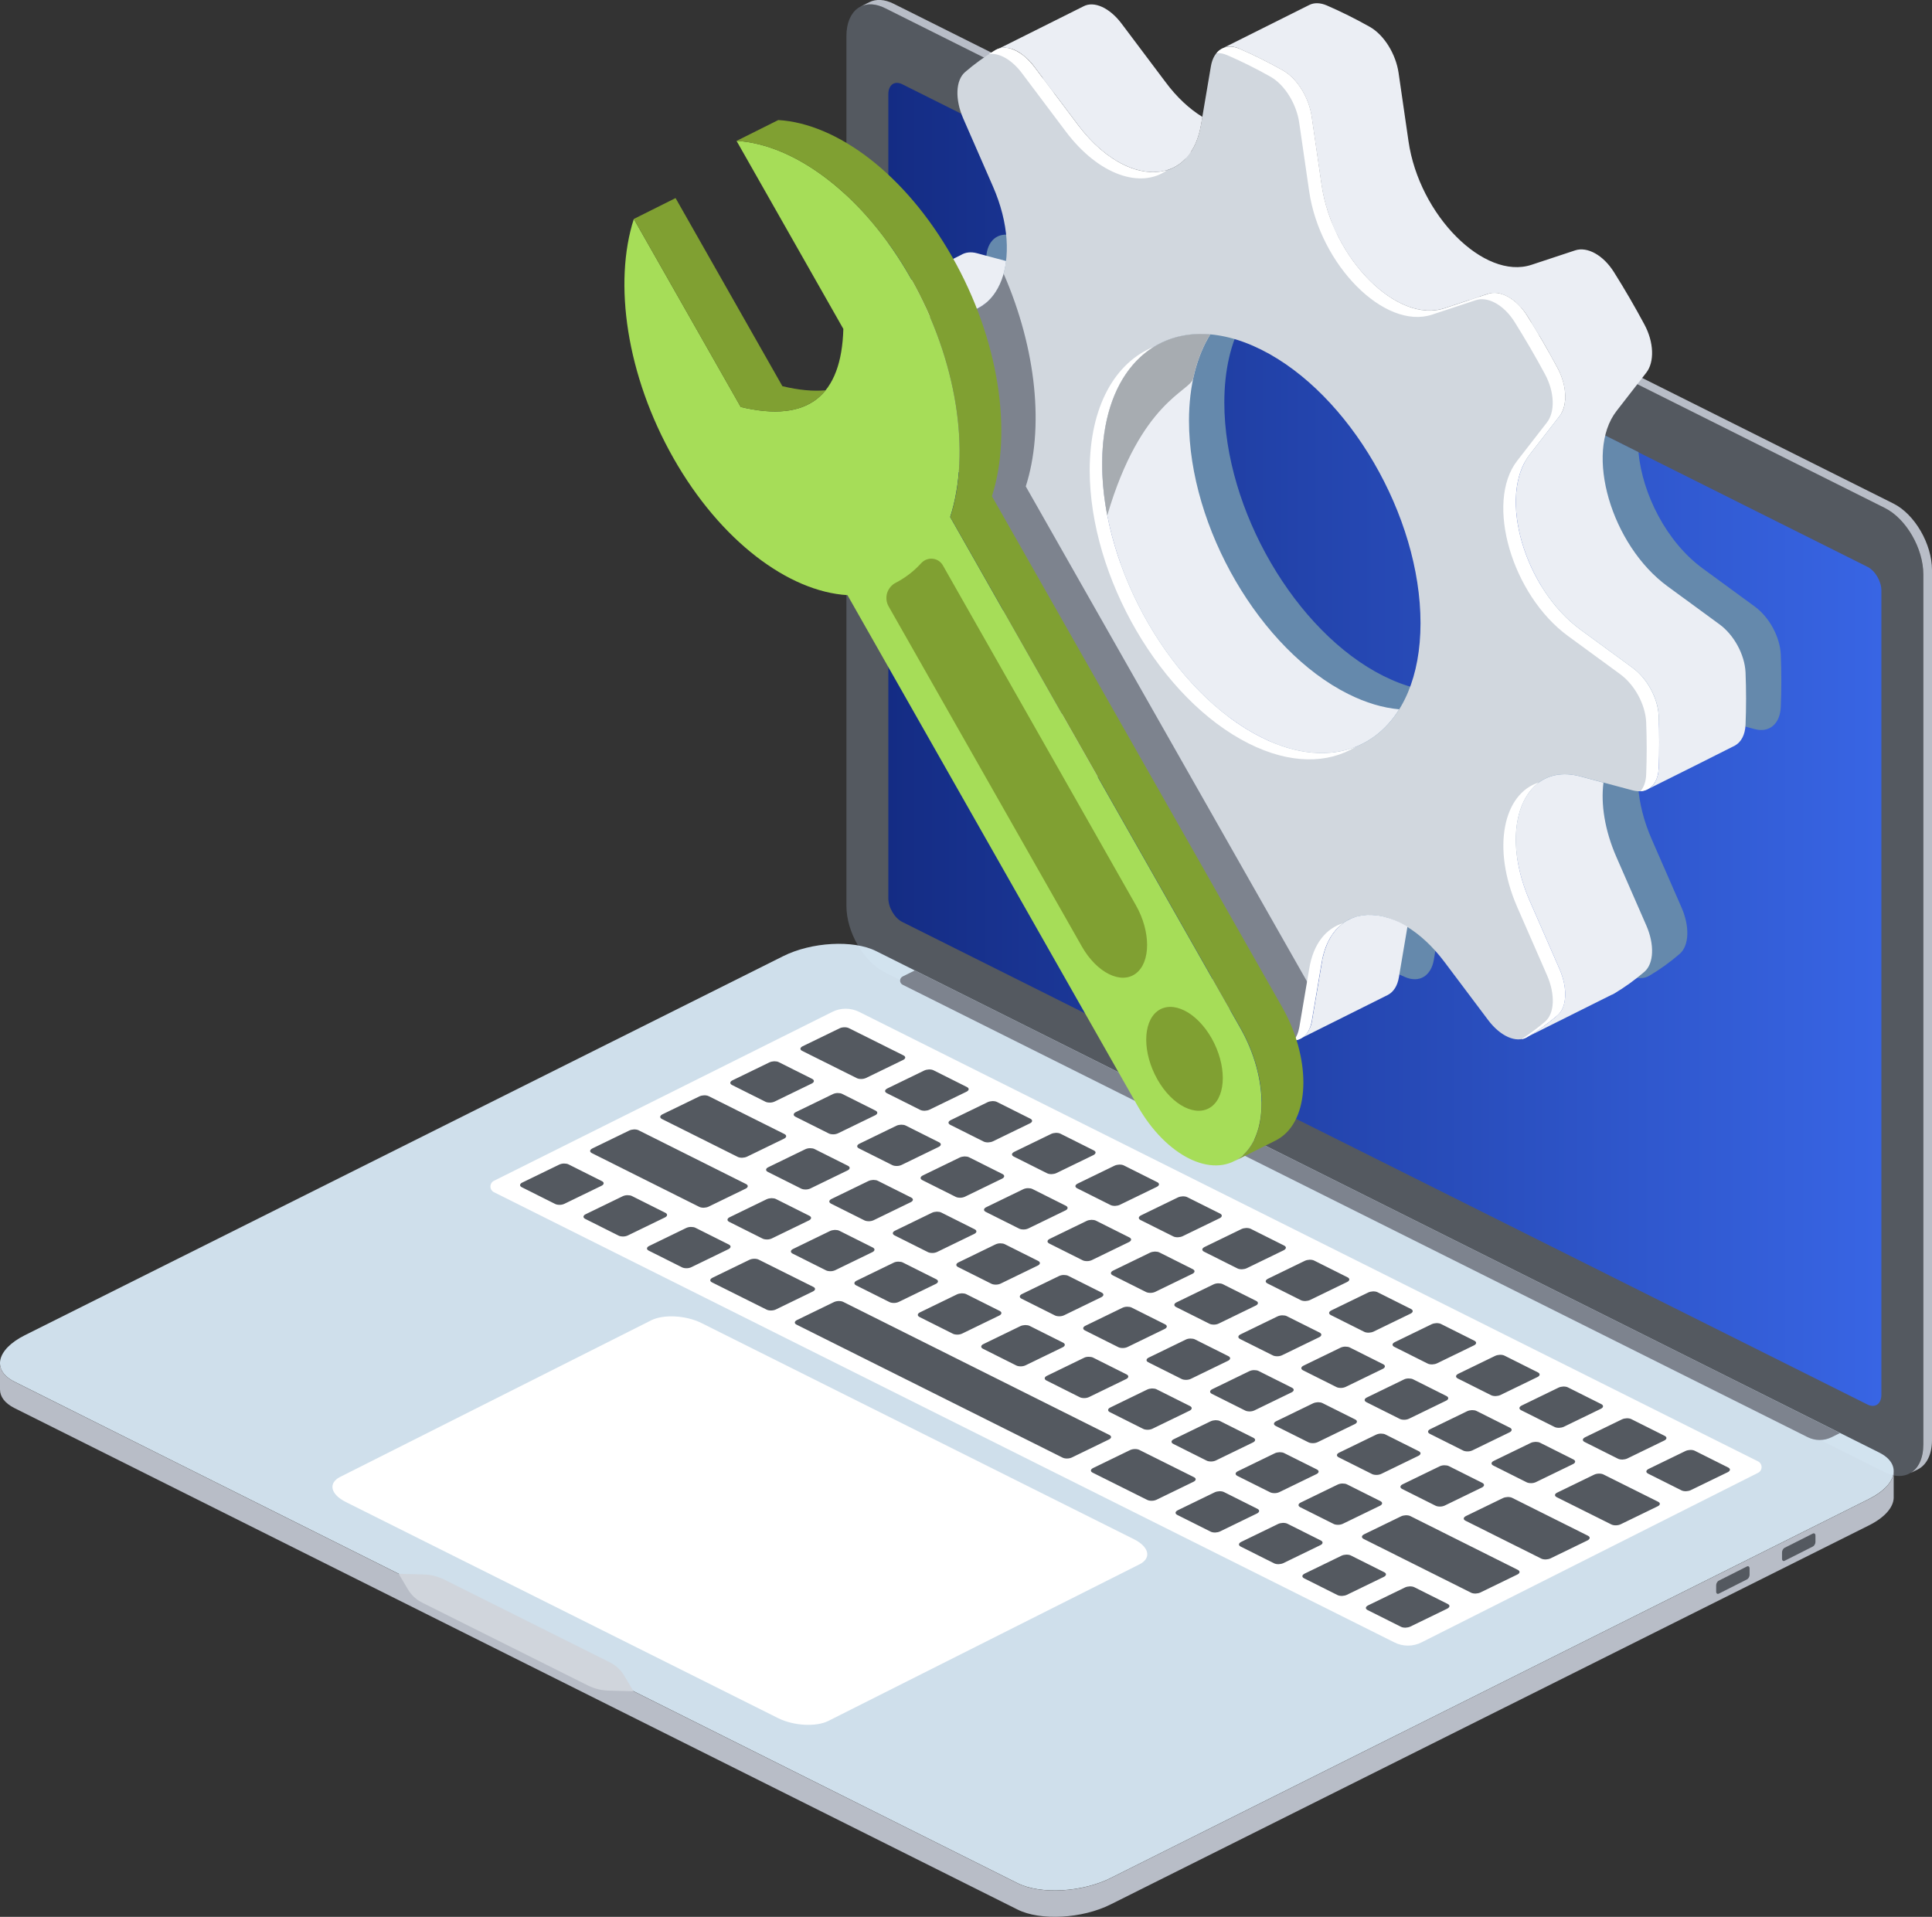
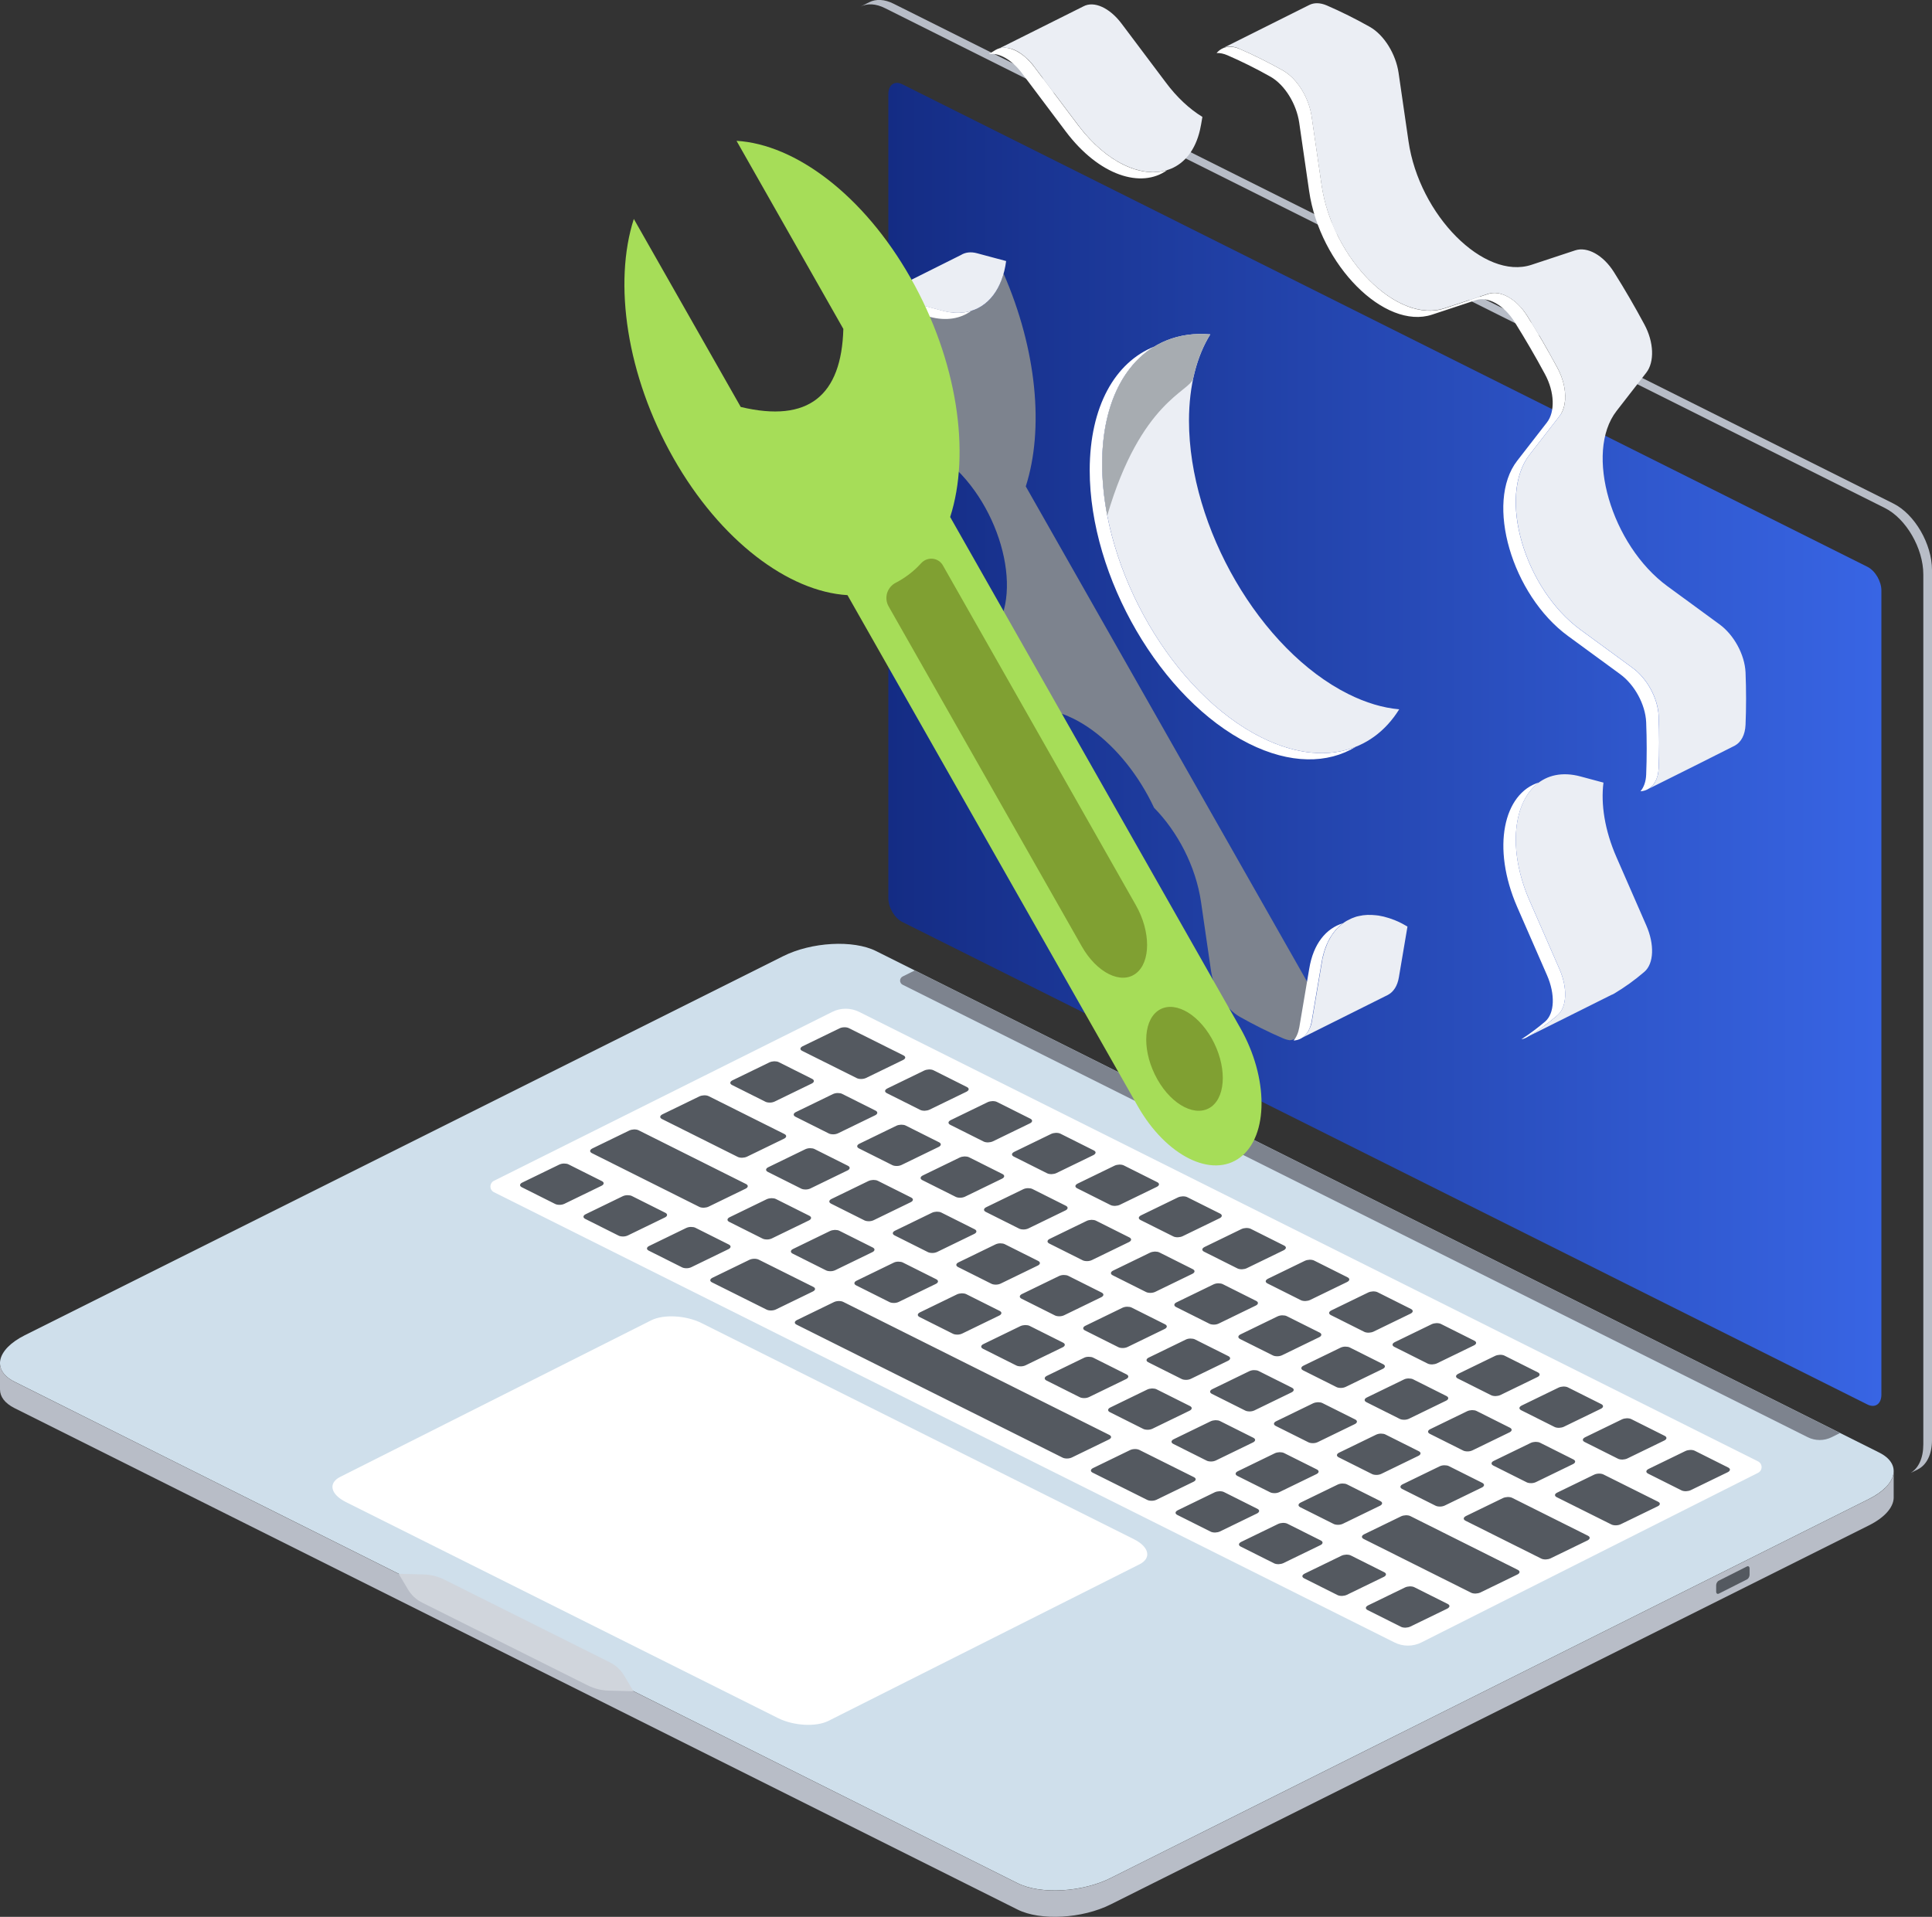
<svg xmlns="http://www.w3.org/2000/svg" id="Objects" x="0px" y="0px" viewBox="0 0 220.29 218.6" style="enable-background:new 0 0 220.29 218.6;" xml:space="preserve">
  <rect x="0" y="0" width="220.29" height="218.6" fill="#333333" stroke="none" />
  <g>
-     <path style="fill-rule:evenodd;clip-rule:evenodd;fill:#545960;" d="M96.51,4.11c0-2.97,1.97-4.4,4.39-3.19l114,57   c2.43,1.21,4.39,4.61,4.39,7.58v99.2c0,2.97-1.97,4.4-4.39,3.19l-114-57c-2.43-1.21-4.39-4.61-4.39-7.58V4.11L96.51,4.11z" />
    <path style="fill-rule:evenodd;clip-rule:evenodd;fill:#B8BDC7;" d="M217.45,168.17L217.45,168.17L217.45,168.17L217.45,168.17   L217.45,168.17z M98.13,0.75c0.76-0.38,1.72-0.35,2.78,0.18l114,57c2.43,1.21,4.39,4.61,4.39,7.58v99.2c0,1.58-0.55,2.72-1.44,3.26   l0.78-0.38l0.01,0l0.01-0.01l0.01-0.01v0c0.99-0.49,1.62-1.68,1.62-3.36v-99.2c0-2.97-1.97-6.37-4.39-7.58l-114-57   c-1.05-0.53-2.02-0.56-2.78-0.18l0,0L98.13,0.75L98.13,0.75L98.13,0.75z" />
    <linearGradient id="SVGID_1_" gradientUnits="userSpaceOnUse" x1="5.774" y1="84.892" x2="119" y2="84.892" gradientTransform="matrix(-1 0 0 1 220.29 0)">
      <stop offset="0" style="stop-color:#3865E4" />
      <stop offset="1" style="stop-color:#142C84" />
    </linearGradient>
    <path style="fill-rule:evenodd;clip-rule:evenodd;fill:url(#SVGID_1_);" d="M101.29,10.73c0-1.05,0.71-1.56,1.59-1.12l110.05,55.03   c0.88,0.44,1.59,1.65,1.59,2.7v91.71c0,1.05-0.71,1.56-1.59,1.12l-110.05-55.03c-0.88-0.44-1.59-1.65-1.59-2.7V10.73L101.29,10.73z   " />
-     <path style="fill-rule:evenodd;clip-rule:evenodd;fill:#6589AC;" d="M128.68,22.52c-0.44,4.33-3.19,7.05-7.33,5.94l-5.93-1.6   c-1.63-0.44-2.88,0.56-2.97,2.53c-0.04,0.97-0.06,1.95-0.06,2.95c0,1,0.02,2,0.06,3.01c0.09,2.06,1.34,4.3,2.97,5.49l5.93,4.34   c6.42,4.69,9.49,15.24,5.81,19.99l-3.4,4.38c-0.93,1.2-0.88,3.45,0.23,5.5c1.09,2.03,2.25,4.01,3.46,5.95   c1.23,1.96,3.06,2.94,4.42,2.49l4.99-1.65c5.4-1.78,12.8,5.66,14.02,14.09l1.13,7.79c0.31,2.14,1.64,4.33,3.29,5.26   c0.81,0.46,1.63,0.89,2.45,1.3c0.82,0.41,1.64,0.79,2.45,1.14c1.65,0.72,2.98-0.14,3.29-1.97l1.13-6.67   c1.22-7.21,8.62-7.25,14.02-0.07l4.99,6.64c1.37,1.82,3.19,2.66,4.42,1.93c1.22-0.72,2.37-1.55,3.46-2.49   c1.11-0.95,1.16-3.14,0.23-5.28l-3.4-7.78c-3.68-8.42-0.61-15.9,5.81-14.18l5.93,1.6c1.63,0.44,2.88-0.56,2.97-2.53   c0.04-0.97,0.06-1.95,0.06-2.95c0-1-0.02-2-0.06-3.01c-0.09-2.06-1.34-4.3-2.97-5.49l-5.93-4.34c-4.14-3.03-6.89-8.5-7.33-13.27   l-18.49-9.25c4.58,6.3,7.57,14.35,7.57,21.75c0,12.21-8.12,18.05-18.15,13.03c-10.02-5.01-18.15-18.97-18.15-31.18   c0-7.4,2.99-12.46,7.57-14.18L128.68,22.52L128.68,22.52z" />
    <path style="opacity:0.9;fill-rule:evenodd;clip-rule:evenodd;fill:#E0F2FF;" d="M213.09,170.95c3.25-1.63,3.78-4,1.18-5.3   L99.89,108.46c-2.6-1.3-7.36-1.04-10.61,0.59L2.83,152.27c-3.25,1.63-3.78,4-1.18,5.3l114.38,57.19c2.6,1.3,7.36,1.04,10.61-0.59   L213.09,170.95L213.09,170.95z" />
    <path style="fill-rule:evenodd;clip-rule:evenodd;fill:#B8BDC7;" d="M0,155.46c0,0.81,0.54,1.56,1.65,2.12l114.38,57.19   c2.6,1.3,7.36,1.04,10.61-0.59l86.45-43.22c1.86-0.93,2.83-2.11,2.83-3.19h0v3.08h0c-0.05,1.06-1.01,2.2-2.83,3.11l-86.45,43.22   c-3.25,1.63-8.01,1.89-10.61,0.59L1.65,160.58C0.54,160.02,0,159.27,0,158.46l0,0L0,155.46L0,155.46L0,155.46z" />
    <path style="fill-rule:evenodd;clip-rule:evenodd;fill:#FFFFFF;" d="M97.97,115.4c-0.97-0.48-2.11-0.49-3.08,0   c-6.6,3.29-32.45,16.2-38.57,19.26c-0.25,0.12-0.4,0.38-0.4,0.65c0,0.28,0.16,0.53,0.4,0.65c11.17,5.59,90.56,45.28,102.67,51.34   c0.97,0.49,2.12,0.49,3.09,0c6.59-3.32,32.3-16.28,38.38-19.34c0.25-0.12,0.4-0.38,0.4-0.65c0-0.28-0.16-0.53-0.4-0.65   C189.33,161.08,110.05,121.44,97.97,115.4L97.97,115.4z" />
    <path style="fill-rule:evenodd;clip-rule:evenodd;fill:#545960;" d="M195.68,180.78c0-0.2,0.13-0.44,0.3-0.52l3.21-1.62   c0.16-0.08,0.3,0.02,0.3,0.22l0,0.74c0,0.2-0.13,0.44-0.3,0.52l-3.21,1.62c-0.16,0.08-0.3-0.02-0.3-0.22L195.68,180.78   L195.68,180.78z" />
-     <path style="fill-rule:evenodd;clip-rule:evenodd;fill:#545960;" d="M203.19,177.03c0-0.2,0.13-0.44,0.3-0.52l3.21-1.62   c0.16-0.08,0.3,0.02,0.3,0.22l0,0.74c0,0.2-0.13,0.44-0.3,0.52l-3.21,1.62c-0.16,0.08-0.3-0.02-0.3-0.22L203.19,177.03   L203.19,177.03z" />
    <path style="fill-rule:evenodd;clip-rule:evenodd;fill:#FFFFFF;" d="M79.98,150.88c-1.76-0.88-4.32-1.02-5.73-0.31L38.8,168.42   c-1.41,0.71-1.12,1.99,0.63,2.87l49.3,24.65c1.76,0.88,4.32,1.02,5.73,0.31l35.46-17.85c1.41-0.71,1.12-1.99-0.63-2.87   L79.98,150.88L79.98,150.88z" />
    <path style="fill-rule:evenodd;clip-rule:evenodd;fill:#7D838E;" d="M104.31,110.67l105.5,52.75c-1.86,0.93-0.5,0.25-0.94,0.47   c-0.87,0.44-1.9,0.44-2.77,0c-11.67-5.84-93.43-46.71-103.18-51.59c-0.18-0.09-0.29-0.27-0.29-0.47c0-0.2,0.11-0.38,0.29-0.47   L104.31,110.67L104.31,110.67z" />
    <path style="fill-rule:evenodd;clip-rule:evenodd;fill:#545960;" d="M77.77,144.53c0.13,0.07,0.32,0.1,0.52,0.1   c0.2,0,0.39-0.05,0.54-0.12c1.02-0.5,3.19-1.55,4.22-2.05c0.15-0.07,0.24-0.17,0.25-0.27c0.01-0.1-0.06-0.19-0.19-0.26   c-0.93-0.46-2.89-1.44-3.81-1.91c-0.13-0.07-0.32-0.1-0.52-0.1c-0.2,0-0.39,0.05-0.54,0.12c-1.02,0.5-3.19,1.55-4.22,2.05   c-0.15,0.07-0.24,0.17-0.25,0.27c-0.01,0.1,0.06,0.19,0.19,0.26L77.77,144.53L77.77,144.53z M70.53,140.91   c0.13,0.07,0.32,0.1,0.52,0.1c0.2,0,0.39-0.05,0.54-0.12c1.02-0.5,3.19-1.55,4.22-2.05c0.15-0.07,0.24-0.17,0.25-0.27   c0.01-0.1-0.06-0.19-0.19-0.26c-0.93-0.46-2.89-1.44-3.81-1.91c-0.13-0.07-0.32-0.1-0.52-0.1c-0.2,0-0.39,0.05-0.54,0.12   c-1.02,0.5-3.19,1.55-4.22,2.05c-0.15,0.07-0.24,0.17-0.25,0.27c-0.01,0.1,0.06,0.19,0.19,0.26L70.53,140.91L70.53,140.91z    M63.3,137.3c0.13,0.07,0.32,0.1,0.52,0.1c0.2,0,0.39-0.05,0.54-0.12c1.02-0.5,3.19-1.55,4.22-2.05c0.15-0.07,0.24-0.17,0.25-0.27   c0.01-0.1-0.06-0.19-0.19-0.26c-0.93-0.46-2.89-1.44-3.81-1.91c-0.13-0.07-0.32-0.1-0.52-0.1c-0.2,0-0.39,0.05-0.54,0.12   c-1.02,0.5-3.19,1.55-4.22,2.05c-0.15,0.07-0.24,0.17-0.25,0.27c-0.01,0.1,0.06,0.19,0.19,0.26L63.3,137.3L63.3,137.3z    M143.32,172.6c-1.02,0.5-3.19,1.55-4.22,2.05c-0.15,0.07-0.34,0.11-0.54,0.12c-0.2,0-0.39-0.03-0.52-0.1   c-0.93-0.46-2.89-1.44-3.81-1.91c-0.13-0.07-0.2-0.16-0.19-0.26c0.01-0.1,0.1-0.19,0.25-0.27c1.02-0.5,3.19-1.55,4.22-2.05   c0.15-0.07,0.34-0.11,0.54-0.12c0.2,0,0.39,0.03,0.52,0.1c0.93,0.46,2.89,1.44,3.81,1.91c0.13,0.07,0.2,0.16,0.19,0.26   C143.55,172.43,143.47,172.53,143.32,172.6L143.32,172.6z M165.02,183.45c-1.02,0.5-3.19,1.55-4.22,2.05   c-0.15,0.07-0.34,0.11-0.54,0.12c-0.2,0-0.39-0.03-0.52-0.1c-0.93-0.46-2.89-1.44-3.81-1.91c-0.13-0.07-0.2-0.16-0.19-0.26   c0.01-0.1,0.1-0.19,0.25-0.27c1.02-0.5,3.19-1.55,4.22-2.05c0.15-0.07,0.34-0.11,0.54-0.12c0.2,0,0.39,0.03,0.52,0.1   c0.93,0.46,2.89,1.44,3.81,1.91c0.13,0.07,0.2,0.16,0.19,0.26C165.25,183.28,165.16,183.38,165.02,183.45L165.02,183.45z    M126.44,164.16c-1.02,0.5-3.19,1.55-4.22,2.05c-0.31,0.15-0.78,0.16-1.06,0.02c-3.7-1.85-26.64-13.32-30.34-15.17   c-0.28-0.14-0.25-0.37,0.05-0.52c1.02-0.5,3.19-1.55,4.22-2.05c0.31-0.15,0.78-0.16,1.06-0.02c3.7,1.85,26.64,13.32,30.34,15.17   C126.77,163.78,126.75,164.01,126.44,164.16L126.44,164.16z M157.78,179.83c-1.02,0.5-3.19,1.55-4.22,2.05   c-0.15,0.07-0.34,0.11-0.54,0.12c-0.2,0-0.39-0.03-0.52-0.1c-0.93-0.46-2.89-1.44-3.81-1.91c-0.13-0.07-0.2-0.16-0.19-0.26   c0.01-0.1,0.1-0.19,0.25-0.27c1.02-0.5,3.19-1.55,4.22-2.05c0.15-0.07,0.34-0.11,0.54-0.12c0.2,0,0.39,0.03,0.52,0.1   c0.93,0.46,2.89,1.44,3.81,1.91c0.13,0.07,0.2,0.16,0.19,0.26C158.02,179.66,157.93,179.76,157.78,179.83L157.78,179.83z    M150.55,176.21c-1.02,0.5-3.19,1.55-4.22,2.05c-0.15,0.07-0.34,0.11-0.54,0.12c-0.2,0-0.39-0.03-0.52-0.1   c-0.93-0.46-2.89-1.44-3.81-1.91c-0.13-0.07-0.2-0.16-0.19-0.26c0.01-0.1,0.1-0.19,0.25-0.27c1.02-0.5,3.19-1.55,4.22-2.05   c0.15-0.07,0.34-0.11,0.54-0.12c0.2,0,0.39,0.03,0.52,0.1c0.93,0.46,2.89,1.44,3.81,1.91c0.13,0.07,0.2,0.16,0.19,0.26   C150.79,176.05,150.7,176.14,150.55,176.21L150.55,176.21z M136.09,168.98c-1.02,0.5-3.19,1.55-4.22,2.05   c-0.31,0.15-0.78,0.16-1.06,0.02c-1.33-0.66-4.9-2.45-6.23-3.11c-0.28-0.14-0.25-0.37,0.05-0.52c1.02-0.5,3.19-1.55,4.22-2.05   c0.31-0.15,0.78-0.16,1.06-0.02c1.33,0.66,4.9,2.45,6.23,3.11C136.42,168.6,136.39,168.83,136.09,168.98L136.09,168.98z    M92.69,147.28c-1.02,0.5-3.19,1.55-4.22,2.05c-0.31,0.15-0.78,0.16-1.06,0.02c-1.33-0.66-4.9-2.45-6.23-3.11   c-0.28-0.14-0.25-0.37,0.05-0.52c1.02-0.5,3.19-1.55,4.22-2.05c0.31-0.15,0.78-0.16,1.06-0.02c1.33,0.66,4.9,2.45,6.23,3.11   C93.02,146.9,92.99,147.13,92.69,147.28L92.69,147.28z M101.89,144c-1.02,0.5-3.19,1.55-4.22,2.05c-0.15,0.07-0.24,0.17-0.25,0.27   c-0.01,0.1,0.06,0.19,0.19,0.26c0.93,0.46,2.89,1.44,3.81,1.91c0.13,0.07,0.32,0.1,0.52,0.1c0.2,0,0.39-0.05,0.54-0.12   c1.02-0.5,3.19-1.55,4.22-2.05c0.15-0.07,0.24-0.17,0.25-0.27c0.01-0.1-0.06-0.19-0.19-0.26c-0.93-0.46-2.89-1.44-3.81-1.91   c-0.13-0.07-0.32-0.1-0.52-0.1C102.23,143.88,102.04,143.92,101.89,144L101.89,144z M145.36,165.73c-1.02,0.5-3.19,1.55-4.22,2.05   c-0.15,0.07-0.24,0.17-0.25,0.27c-0.01,0.1,0.06,0.19,0.19,0.26c0.91,0.46,2.83,1.42,3.74,1.87c0.13,0.07,0.32,0.1,0.52,0.1   c0.2,0,0.39-0.05,0.54-0.12c1.02-0.5,3.19-1.55,4.22-2.05c0.15-0.07,0.24-0.17,0.25-0.27c0.01-0.1-0.06-0.19-0.19-0.26   c-0.91-0.46-2.83-1.42-3.74-1.87c-0.13-0.07-0.32-0.1-0.52-0.1C145.7,165.62,145.5,165.66,145.36,165.73L145.36,165.73z    M116.35,151.23c-1.02,0.5-3.19,1.55-4.22,2.05c-0.15,0.07-0.24,0.17-0.25,0.27c-0.01,0.1,0.06,0.19,0.19,0.26   c0.93,0.46,2.89,1.44,3.81,1.91c0.13,0.07,0.32,0.1,0.52,0.1c0.2,0,0.39-0.05,0.54-0.12c1.02-0.5,3.19-1.55,4.22-2.05   c0.15-0.07,0.24-0.17,0.25-0.27s-0.06-0.19-0.19-0.26c-0.93-0.46-2.89-1.44-3.81-1.91c-0.13-0.07-0.32-0.1-0.52-0.1   C116.7,151.12,116.5,151.16,116.35,151.23L116.35,151.23z M94.65,140.38c-1.02,0.5-3.19,1.55-4.22,2.05   c-0.15,0.07-0.24,0.17-0.25,0.27c-0.01,0.1,0.06,0.19,0.19,0.26c0.93,0.46,2.89,1.44,3.81,1.91c0.13,0.07,0.32,0.1,0.52,0.1   c0.2,0,0.39-0.05,0.54-0.12c1.02-0.5,3.19-1.55,4.22-2.05c0.15-0.07,0.24-0.17,0.25-0.27c0.01-0.1-0.06-0.19-0.19-0.26   c-0.93-0.46-2.89-1.44-3.81-1.91c-0.13-0.07-0.32-0.1-0.52-0.1C95,140.27,94.8,140.31,94.65,140.38L94.65,140.38z M123.59,154.85   c-1.02,0.5-3.19,1.55-4.22,2.05c-0.15,0.07-0.24,0.17-0.25,0.27c-0.01,0.1,0.06,0.19,0.19,0.26c0.93,0.46,2.89,1.44,3.81,1.91   c0.13,0.07,0.32,0.1,0.52,0.1c0.2,0,0.39-0.05,0.54-0.12c1.02-0.5,3.19-1.55,4.22-2.05c0.15-0.07,0.24-0.17,0.25-0.27   c0.01-0.1-0.06-0.19-0.19-0.26c-0.93-0.46-2.89-1.44-3.81-1.91c-0.13-0.07-0.32-0.1-0.52-0.1   C123.93,154.73,123.73,154.77,123.59,154.85L123.59,154.85z M87.42,136.76c-1.02,0.5-3.19,1.55-4.22,2.05   c-0.15,0.07-0.24,0.17-0.25,0.27c-0.01,0.1,0.06,0.19,0.19,0.26c0.93,0.46,2.89,1.44,3.81,1.91c0.13,0.07,0.32,0.1,0.52,0.1   c0.2,0,0.39-0.05,0.54-0.12c1.02-0.5,3.19-1.55,4.22-2.05c0.15-0.07,0.24-0.17,0.25-0.27c0.01-0.1-0.06-0.19-0.19-0.26   c-0.93-0.46-2.89-1.44-3.81-1.91c-0.13-0.07-0.32-0.1-0.52-0.1C87.76,136.65,87.57,136.69,87.42,136.76L87.42,136.76z    M130.82,158.46c-1.02,0.5-3.19,1.55-4.22,2.05c-0.15,0.07-0.24,0.17-0.25,0.27c-0.01,0.1,0.06,0.19,0.19,0.26   c0.93,0.46,2.89,1.44,3.81,1.91c0.13,0.07,0.32,0.1,0.52,0.1c0.2,0,0.39-0.05,0.54-0.12c1.02-0.5,3.19-1.55,4.22-2.05   c0.15-0.07,0.24-0.17,0.25-0.27c0.01-0.1-0.06-0.19-0.19-0.26c-0.93-0.46-2.89-1.44-3.81-1.91c-0.13-0.07-0.32-0.1-0.52-0.1   C131.16,158.35,130.97,158.39,130.82,158.46L130.82,158.46z M109.12,147.61c-1.02,0.5-3.19,1.55-4.22,2.05   c-0.15,0.07-0.24,0.17-0.25,0.27s0.06,0.19,0.19,0.26c0.93,0.46,2.89,1.44,3.81,1.91c0.13,0.07,0.32,0.1,0.52,0.1   c0.2,0,0.39-0.05,0.54-0.12c1.02-0.5,3.19-1.55,4.22-2.05c0.15-0.07,0.24-0.17,0.25-0.27c0.01-0.1-0.06-0.19-0.19-0.26   c-0.93-0.46-2.89-1.44-3.81-1.91c-0.13-0.07-0.32-0.1-0.52-0.1C109.46,147.5,109.27,147.54,109.12,147.61L109.12,147.61z    M138.05,162.08c-1.02,0.5-3.19,1.55-4.22,2.05c-0.15,0.07-0.24,0.17-0.25,0.27c-0.01,0.1,0.06,0.19,0.19,0.26   c0.93,0.46,2.89,1.44,3.81,1.91c0.13,0.07,0.32,0.1,0.52,0.1c0.2,0,0.39-0.05,0.54-0.12c1.02-0.5,3.19-1.55,4.22-2.05   c0.15-0.07,0.24-0.17,0.25-0.27c0.01-0.1-0.06-0.19-0.19-0.26c-0.93-0.46-2.89-1.44-3.81-1.91c-0.13-0.07-0.32-0.1-0.52-0.1   C138.4,161.97,138.2,162.01,138.05,162.08L138.05,162.08z M173.01,179.56c-1.02,0.5-3.19,1.55-4.22,2.05   c-0.15,0.07-0.34,0.11-0.54,0.12c-0.2,0-0.39-0.03-0.52-0.1c-2.1-1.05-10.15-5.08-12.25-6.13c-0.13-0.07-0.2-0.16-0.19-0.26   c0.01-0.1,0.1-0.19,0.25-0.27c1.02-0.5,3.19-1.55,4.22-2.05c0.15-0.07,0.34-0.11,0.54-0.12c0.2,0,0.39,0.03,0.52,0.1   c2.1,1.05,10.15,5.08,12.25,6.13c0.13,0.07,0.2,0.16,0.19,0.26C173.25,179.39,173.16,179.49,173.01,179.56L173.01,179.56z    M85.01,135.56c-1.02,0.5-3.19,1.55-4.22,2.05c-0.15,0.07-0.34,0.11-0.54,0.12c-0.2,0-0.39-0.03-0.52-0.1   c-2.1-1.05-10.15-5.08-12.25-6.13c-0.13-0.07-0.2-0.16-0.19-0.26c0.01-0.1,0.1-0.19,0.25-0.27c1.02-0.5,3.19-1.55,4.22-2.05   c0.15-0.07,0.34-0.11,0.54-0.12c0.2,0,0.39,0.03,0.52,0.1c2.1,1.05,10.15,5.08,12.25,6.13c0.13,0.07,0.2,0.16,0.19,0.26   C85.25,135.39,85.16,135.49,85.01,135.56L85.01,135.56z M152.06,173.79c0.13,0.07,0.32,0.1,0.52,0.1c0.2,0,0.39-0.05,0.54-0.12   c1.02-0.5,3.19-1.55,4.22-2.05c0.15-0.07,0.24-0.17,0.25-0.27c0.01-0.1-0.06-0.19-0.19-0.26c-0.93-0.46-2.89-1.44-3.81-1.91   c-0.13-0.07-0.32-0.1-0.52-0.1c-0.2,0-0.39,0.05-0.54,0.12c-1.02,0.5-3.19,1.55-4.22,2.05c-0.15,0.07-0.24,0.17-0.25,0.27   c-0.01,0.1,0.06,0.19,0.19,0.26L152.06,173.79L152.06,173.79z M106.27,138.3c-1.02,0.5-3.19,1.55-4.22,2.05   c-0.15,0.07-0.24,0.17-0.25,0.27c-0.01,0.1,0.06,0.19,0.19,0.26c0.93,0.46,2.89,1.44,3.81,1.91c0.13,0.07,0.32,0.1,0.52,0.1   c0.2,0,0.39-0.05,0.54-0.12c1.02-0.5,3.19-1.55,4.22-2.05c0.15-0.07,0.24-0.17,0.25-0.27c0.01-0.1-0.06-0.19-0.19-0.26   c-0.93-0.46-2.89-1.44-3.81-1.91c-0.13-0.07-0.32-0.1-0.52-0.1C106.61,138.19,106.41,138.23,106.27,138.3L106.27,138.3z    M99.03,134.68c-1.02,0.5-3.19,1.55-4.22,2.05c-0.15,0.07-0.24,0.17-0.25,0.27c-0.01,0.1,0.06,0.19,0.19,0.26   c0.93,0.46,2.89,1.44,3.81,1.91c0.13,0.07,0.32,0.1,0.52,0.1s0.39-0.05,0.54-0.12c1.02-0.5,3.19-1.55,4.22-2.05   c0.15-0.07,0.24-0.17,0.25-0.27c0.01-0.1-0.06-0.19-0.19-0.26c-0.93-0.46-2.89-1.44-3.81-1.91c-0.13-0.07-0.32-0.1-0.52-0.1   C99.38,134.57,99.18,134.61,99.03,134.68L99.03,134.68z M141.98,160.86c0.13,0.07,0.32,0.1,0.52,0.1c0.2,0,0.39-0.05,0.54-0.12   c1.02-0.5,3.19-1.55,4.22-2.05c0.15-0.07,0.24-0.17,0.25-0.27c0.01-0.1-0.06-0.19-0.19-0.26c-0.93-0.46-2.89-1.44-3.81-1.91   c-0.13-0.07-0.32-0.1-0.52-0.1c-0.2,0-0.39,0.05-0.54,0.12c-1.02,0.5-3.19,1.55-4.22,2.05c-0.15,0.07-0.24,0.17-0.25,0.27   c-0.01,0.1,0.06,0.19,0.19,0.26L141.98,160.86L141.98,160.86z M127.51,153.63c0.13,0.07,0.32,0.1,0.52,0.1   c0.2,0,0.39-0.05,0.54-0.12c1.02-0.5,3.19-1.55,4.22-2.05c0.15-0.07,0.24-0.17,0.25-0.27c0.01-0.1-0.06-0.19-0.19-0.26   c-0.93-0.46-2.89-1.44-3.81-1.91c-0.13-0.07-0.32-0.1-0.52-0.1c-0.2,0-0.39,0.05-0.54,0.12c-1.02,0.5-3.19,1.55-4.22,2.05   c-0.15,0.07-0.24,0.17-0.25,0.27c-0.01,0.1,0.06,0.19,0.19,0.26L127.51,153.63L127.51,153.63z M113.04,146.4   c0.13,0.07,0.32,0.1,0.52,0.1c0.2,0,0.39-0.05,0.54-0.12c1.02-0.5,3.19-1.55,4.22-2.05c0.15-0.07,0.24-0.17,0.25-0.27   c0.01-0.1-0.06-0.19-0.19-0.26c-0.93-0.46-2.89-1.44-3.81-1.91c-0.13-0.07-0.32-0.1-0.52-0.1c-0.2,0-0.39,0.05-0.54,0.12   c-1.02,0.5-3.19,1.55-4.22,2.05c-0.15,0.07-0.24,0.17-0.25,0.27c-0.01,0.1,0.06,0.19,0.19,0.26L113.04,146.4L113.04,146.4z    M91.35,135.55c0.13,0.07,0.32,0.1,0.52,0.1c0.2,0,0.39-0.05,0.54-0.12c1.02-0.5,3.19-1.55,4.22-2.05   c0.15-0.07,0.24-0.17,0.25-0.27c0.01-0.1-0.06-0.19-0.19-0.26c-0.93-0.46-2.89-1.44-3.81-1.91c-0.13-0.07-0.32-0.1-0.52-0.1   c-0.2,0-0.39,0.05-0.54,0.12c-1.02,0.5-3.19,1.55-4.22,2.05c-0.15,0.07-0.24,0.17-0.25,0.27c-0.01,0.1,0.06,0.19,0.19,0.26   L91.35,135.55L91.35,135.55z M163.68,171.71c0.13,0.07,0.32,0.1,0.52,0.1c0.2,0,0.39-0.05,0.54-0.12c1.02-0.5,3.19-1.55,4.22-2.05   c0.15-0.07,0.24-0.17,0.25-0.27s-0.06-0.19-0.19-0.26c-0.93-0.46-2.89-1.44-3.81-1.91c-0.13-0.07-0.32-0.1-0.52-0.1   c-0.2,0-0.39,0.05-0.54,0.12c-1.02,0.5-3.19,1.55-4.22,2.05c-0.15,0.07-0.24,0.17-0.25,0.27c-0.01,0.1,0.06,0.19,0.19,0.26   L163.68,171.71L163.68,171.71z M120.28,150.01c0.13,0.07,0.32,0.1,0.52,0.1c0.2,0,0.39-0.05,0.54-0.12   c1.02-0.5,3.19-1.55,4.22-2.05c0.15-0.07,0.24-0.17,0.25-0.27c0.01-0.1-0.06-0.19-0.19-0.26c-0.93-0.46-2.89-1.44-3.81-1.91   c-0.13-0.07-0.32-0.1-0.52-0.1c-0.2,0-0.39,0.05-0.54,0.12c-1.02,0.5-3.19,1.55-4.22,2.05c-0.15,0.07-0.24,0.17-0.25,0.27   c-0.01,0.1,0.06,0.19,0.19,0.26L120.28,150.01L120.28,150.01z M135.2,152.77c-1.02,0.5-3.19,1.55-4.22,2.05   c-0.15,0.07-0.24,0.17-0.25,0.27c-0.01,0.1,0.06,0.19,0.19,0.26c0.93,0.46,2.89,1.44,3.81,1.91c0.13,0.07,0.32,0.1,0.52,0.1   c0.2,0,0.39-0.05,0.54-0.12c1.02-0.5,3.19-1.55,4.22-2.05c0.15-0.07,0.24-0.17,0.25-0.27c0.01-0.1-0.06-0.19-0.19-0.26   c-0.93-0.46-2.89-1.44-3.81-1.91c-0.13-0.07-0.32-0.1-0.52-0.1C135.54,152.65,135.35,152.69,135.2,152.77L135.2,152.77z    M149.73,160.03c-1.02,0.5-3.19,1.55-4.22,2.05c-0.15,0.07-0.24,0.17-0.25,0.27c-0.01,0.1,0.06,0.19,0.19,0.26   c0.91,0.46,2.83,1.42,3.74,1.87c0.13,0.07,0.32,0.1,0.52,0.1c0.2,0,0.39-0.05,0.54-0.12c1.02-0.5,3.19-1.55,4.22-2.05   c0.15-0.07,0.24-0.17,0.25-0.27c0.01-0.1-0.06-0.19-0.19-0.26c-0.91-0.46-2.83-1.42-3.74-1.87c-0.13-0.07-0.32-0.1-0.52-0.1   C150.08,159.92,149.88,159.96,149.73,160.03L149.73,160.03z M181.01,175.67c-1.02,0.5-3.19,1.55-4.22,2.05   c-0.15,0.07-0.34,0.11-0.54,0.12c-0.2,0-0.39-0.03-0.52-0.1c-1.66-0.83-6.97-3.49-8.64-4.32c-0.13-0.07-0.2-0.16-0.19-0.26   c0.01-0.1,0.1-0.19,0.25-0.27c1.02-0.5,3.19-1.55,4.22-2.05c0.15-0.07,0.34-0.11,0.54-0.12c0.2,0,0.39,0.03,0.52,0.1   c1.66,0.83,6.97,3.49,8.64,4.32c0.13,0.07,0.2,0.16,0.19,0.26C181.24,175.5,181.15,175.6,181.01,175.67L181.01,175.67z    M89.39,129.86c-1.02,0.5-3.19,1.55-4.22,2.05c-0.15,0.07-0.34,0.11-0.54,0.12c-0.2,0-0.39-0.03-0.52-0.1   c-1.66-0.83-6.97-3.49-8.64-4.32c-0.13-0.07-0.2-0.16-0.19-0.26c0.01-0.1,0.1-0.19,0.25-0.27c1.02-0.5,3.19-1.55,4.22-2.05   c0.15-0.07,0.34-0.11,0.54-0.12c0.2,0,0.39,0.03,0.52,0.1c1.66,0.83,6.97,3.49,8.64,4.32c0.13,0.07,0.2,0.16,0.19,0.26   C89.63,129.69,89.54,129.79,89.39,129.86L89.39,129.86z M156.44,168.1c0.13,0.07,0.32,0.1,0.52,0.1c0.2,0,0.39-0.05,0.54-0.12   c1.02-0.5,3.19-1.55,4.22-2.05c0.15-0.07,0.24-0.17,0.25-0.27c0.01-0.1-0.06-0.19-0.19-0.26c-0.93-0.46-2.89-1.44-3.81-1.91   c-0.13-0.07-0.32-0.1-0.52-0.1c-0.2,0-0.39,0.05-0.54,0.12c-1.02,0.5-3.19,1.55-4.22,2.05c-0.15,0.07-0.24,0.17-0.25,0.27   c-0.01,0.1,0.06,0.19,0.19,0.26L156.44,168.1L156.44,168.1z M94.97,124.77c-1.02,0.5-3.19,1.55-4.22,2.05   c-0.15,0.07-0.24,0.17-0.25,0.27c-0.01,0.1,0.06,0.19,0.19,0.26c0.93,0.46,2.89,1.44,3.81,1.91c0.13,0.07,0.32,0.1,0.52,0.1   c0.2,0,0.39-0.05,0.54-0.12c1.02-0.5,3.19-1.55,4.22-2.05c0.15-0.07,0.24-0.17,0.25-0.27c0.01-0.1-0.06-0.19-0.19-0.26   c-0.93-0.46-2.89-1.44-3.81-1.91c-0.13-0.07-0.32-0.1-0.52-0.1C95.32,124.65,95.12,124.7,94.97,124.77L94.97,124.77z    M145.67,150.12c-1.02,0.5-3.19,1.55-4.22,2.05c-0.15,0.07-0.24,0.17-0.25,0.27c-0.01,0.1,0.06,0.19,0.19,0.26   c0.91,0.46,2.83,1.42,3.74,1.87c0.13,0.07,0.32,0.1,0.52,0.1c0.2,0,0.39-0.05,0.54-0.12c1.02-0.5,3.19-1.55,4.22-2.05   c0.15-0.07,0.24-0.17,0.25-0.27c0.01-0.1-0.06-0.19-0.19-0.26c-0.91-0.46-2.83-1.42-3.74-1.87c-0.13-0.07-0.32-0.1-0.52-0.1   C146.02,150,145.82,150.05,145.67,150.12L145.67,150.12z M102.21,128.38c-1.02,0.5-3.19,1.55-4.22,2.05   c-0.15,0.07-0.24,0.17-0.25,0.27c-0.01,0.1,0.06,0.19,0.19,0.26c0.93,0.46,2.89,1.44,3.81,1.91c0.13,0.07,0.32,0.1,0.52,0.1   c0.2,0,0.39-0.05,0.54-0.12c1.02-0.5,3.19-1.55,4.22-2.05c0.15-0.07,0.24-0.17,0.25-0.27c0.01-0.1-0.06-0.19-0.19-0.26   c-0.93-0.46-2.89-1.44-3.81-1.91c-0.13-0.07-0.32-0.1-0.52-0.1C102.55,128.27,102.35,128.31,102.21,128.38L102.21,128.38z    M138.37,146.47c-1.02,0.5-3.19,1.55-4.22,2.05c-0.15,0.07-0.24,0.17-0.25,0.27c-0.01,0.1,0.06,0.19,0.19,0.26   c0.93,0.46,2.89,1.44,3.81,1.91c0.13,0.07,0.32,0.1,0.52,0.1c0.2,0,0.39-0.05,0.54-0.12c1.02-0.5,3.19-1.55,4.22-2.05   c0.15-0.07,0.24-0.17,0.25-0.27c0.01-0.1-0.06-0.19-0.19-0.26c-0.93-0.46-2.89-1.44-3.81-1.91c-0.13-0.07-0.32-0.1-0.52-0.1   C138.71,146.35,138.52,146.4,138.37,146.47L138.37,146.47z M123.91,139.23c-1.02,0.5-3.19,1.55-4.22,2.05   c-0.15,0.07-0.24,0.17-0.25,0.27c-0.01,0.1,0.06,0.19,0.19,0.26c0.93,0.46,2.89,1.44,3.81,1.91c0.13,0.07,0.32,0.1,0.52,0.1   c0.2,0,0.39-0.05,0.54-0.12c1.02-0.5,3.19-1.55,4.22-2.05c0.15-0.07,0.24-0.17,0.25-0.27c0.01-0.1-0.06-0.19-0.19-0.26   c-0.93-0.46-2.89-1.44-3.81-1.91c-0.13-0.07-0.32-0.1-0.52-0.1C124.25,139.12,124.05,139.16,123.91,139.23L123.91,139.23z    M109.44,132c-1.02,0.5-3.19,1.55-4.22,2.05c-0.15,0.07-0.24,0.17-0.25,0.27c-0.01,0.1,0.06,0.19,0.19,0.26   c0.93,0.46,2.89,1.44,3.81,1.91c0.13,0.07,0.32,0.1,0.52,0.1c0.2,0,0.39-0.05,0.54-0.12c1.02-0.5,3.19-1.55,4.22-2.05   c0.15-0.07,0.24-0.17,0.25-0.27c0.01-0.1-0.06-0.19-0.19-0.26c-0.93-0.46-2.89-1.44-3.81-1.91c-0.13-0.07-0.32-0.1-0.52-0.1   C109.78,131.89,109.59,131.93,109.44,132L109.44,132z M174.54,164.55c-1.02,0.5-3.19,1.55-4.22,2.05   c-0.15,0.07-0.24,0.17-0.25,0.27c-0.01,0.1,0.06,0.19,0.19,0.26c0.93,0.46,2.89,1.44,3.81,1.91c0.13,0.07,0.32,0.1,0.52,0.1   c0.2,0,0.39-0.05,0.54-0.12c1.02-0.5,3.19-1.55,4.22-2.05c0.15-0.07,0.24-0.17,0.25-0.27c0.01-0.1-0.06-0.19-0.19-0.26   c-0.93-0.46-2.89-1.44-3.81-1.91c-0.13-0.07-0.32-0.1-0.52-0.1C174.88,164.44,174.68,164.48,174.54,164.55L174.54,164.55z    M87.74,121.15c-1.02,0.5-3.19,1.55-4.22,2.05c-0.15,0.07-0.24,0.17-0.25,0.27c-0.01,0.1,0.06,0.19,0.19,0.26   c0.93,0.46,2.89,1.44,3.81,1.91c0.13,0.07,0.32,0.1,0.52,0.1c0.2,0,0.39-0.05,0.54-0.12c1.02-0.5,3.19-1.55,4.22-2.05   c0.15-0.07,0.24-0.17,0.25-0.27c0.01-0.1-0.06-0.19-0.19-0.26c-0.93-0.46-2.89-1.44-3.81-1.91c-0.13-0.07-0.32-0.1-0.52-0.1   C88.08,121.04,87.89,121.08,87.74,121.15L87.74,121.15z M160.07,157.32c-1.02,0.5-3.19,1.55-4.22,2.05   c-0.15,0.07-0.24,0.17-0.25,0.27c-0.01,0.1,0.06,0.19,0.19,0.26c0.93,0.46,2.89,1.44,3.81,1.91c0.13,0.07,0.32,0.1,0.52,0.1   c0.2,0,0.39-0.05,0.54-0.12c1.02-0.5,3.19-1.55,4.22-2.05c0.15-0.07,0.24-0.17,0.25-0.27c0.01-0.1-0.06-0.19-0.19-0.26   c-0.93-0.46-2.89-1.44-3.81-1.91c-0.13-0.07-0.32-0.1-0.52-0.1C160.41,157.2,160.22,157.24,160.07,157.32L160.07,157.32z    M131.14,142.85c-1.02,0.5-3.19,1.55-4.22,2.05c-0.15,0.07-0.24,0.17-0.25,0.27c-0.01,0.1,0.06,0.19,0.19,0.26   c0.93,0.46,2.89,1.44,3.81,1.91c0.13,0.07,0.32,0.1,0.52,0.1c0.2,0,0.39-0.05,0.54-0.12c1.02-0.5,3.19-1.55,4.22-2.05   c0.15-0.07,0.24-0.17,0.25-0.27c0.01-0.1-0.06-0.19-0.19-0.26c-0.93-0.46-2.89-1.44-3.81-1.91c-0.13-0.07-0.32-0.1-0.52-0.1   C131.48,142.74,131.29,142.78,131.14,142.85L131.14,142.85z M116.67,135.62c-1.02,0.5-3.19,1.55-4.22,2.05   c-0.15,0.07-0.24,0.17-0.25,0.27c-0.01,0.1,0.06,0.19,0.19,0.26c0.93,0.46,2.89,1.44,3.81,1.91c0.13,0.07,0.32,0.1,0.52,0.1   c0.2,0,0.39-0.05,0.54-0.12c1.02-0.5,3.19-1.55,4.22-2.05c0.15-0.07,0.24-0.17,0.25-0.27c0.01-0.1-0.06-0.19-0.19-0.26   c-0.93-0.46-2.89-1.44-3.81-1.91c-0.13-0.07-0.32-0.1-0.52-0.1C117.01,135.5,116.82,135.55,116.67,135.62L116.67,135.62z    M167.3,160.93c-1.02,0.5-3.19,1.55-4.22,2.05c-0.15,0.07-0.24,0.17-0.25,0.27c-0.01,0.1,0.06,0.19,0.19,0.26   c0.93,0.46,2.89,1.44,3.81,1.91c0.13,0.07,0.32,0.1,0.52,0.1c0.2,0,0.39-0.05,0.54-0.12c1.02-0.5,3.19-1.55,4.22-2.05   c0.15-0.07,0.24-0.17,0.25-0.27c0.01-0.1-0.06-0.19-0.19-0.26c-0.93-0.46-2.89-1.44-3.81-1.91c-0.13-0.07-0.32-0.1-0.52-0.1   C167.65,160.82,167.45,160.86,167.3,160.93L167.3,160.93z M152.38,158.18c0.13,0.07,0.32,0.1,0.52,0.1c0.2,0,0.39-0.05,0.54-0.12   c1.02-0.5,3.19-1.55,4.22-2.05c0.15-0.07,0.24-0.17,0.25-0.27c0.01-0.1-0.06-0.19-0.19-0.26c-0.93-0.46-2.89-1.44-3.81-1.91   c-0.13-0.07-0.32-0.1-0.52-0.1c-0.2,0-0.39,0.05-0.54,0.12c-1.02,0.5-3.19,1.55-4.22,2.05c-0.15,0.07-0.24,0.17-0.25,0.27   c-0.01,0.1,0.06,0.19,0.19,0.26L152.38,158.18L152.38,158.18z M181.77,168.17c-1.02,0.5-3.19,1.55-4.22,2.05   c-0.31,0.15-0.33,0.38-0.05,0.52c1.33,0.66,4.9,2.45,6.23,3.11c0.28,0.14,0.75,0.13,1.06-0.02c1.02-0.5,3.19-1.55,4.22-2.05   c0.31-0.15,0.33-0.38,0.05-0.52c-1.33-0.66-4.9-2.45-6.23-3.11C182.55,168.01,182.08,168.02,181.77,168.17L181.77,168.17z    M197,167.89c-1.02,0.5-3.19,1.55-4.22,2.05c-0.15,0.07-0.34,0.11-0.54,0.12c-0.2,0-0.39-0.03-0.52-0.1   c-0.93-0.46-2.89-1.44-3.81-1.91c-0.13-0.07-0.2-0.16-0.19-0.26c0.01-0.1,0.1-0.19,0.25-0.27c1.02-0.5,3.19-1.55,4.22-2.05   c0.15-0.07,0.34-0.11,0.54-0.12c0.2,0,0.39,0.03,0.52,0.1c0.93,0.46,2.89,1.44,3.81,1.91c0.13,0.07,0.2,0.16,0.19,0.26   C197.23,167.73,197.14,167.82,197,167.89L197,167.89z M182.53,160.66c-1.02,0.5-3.19,1.55-4.22,2.05   c-0.15,0.07-0.34,0.11-0.54,0.12c-0.2,0-0.39-0.03-0.52-0.1c-0.93-0.46-2.89-1.44-3.81-1.91c-0.13-0.07-0.2-0.16-0.19-0.26   c0.01-0.1,0.1-0.19,0.25-0.27c1.02-0.5,3.19-1.55,4.22-2.05c0.15-0.07,0.34-0.11,0.54-0.12c0.2,0,0.39,0.03,0.52,0.1   c0.93,0.46,2.89,1.44,3.81,1.91c0.13,0.07,0.2,0.16,0.19,0.26C182.77,160.49,182.68,160.59,182.53,160.66L182.53,160.66z    M168.06,153.43c-1.02,0.5-3.19,1.55-4.22,2.05c-0.15,0.07-0.34,0.11-0.54,0.12c-0.2,0-0.39-0.03-0.52-0.1   c-0.93-0.46-2.89-1.44-3.81-1.91c-0.13-0.07-0.2-0.16-0.19-0.26c0.01-0.1,0.1-0.19,0.25-0.27c1.02-0.5,3.19-1.55,4.22-2.05   c0.15-0.07,0.34-0.11,0.54-0.12c0.2,0,0.39,0.03,0.52,0.1c0.93,0.46,2.89,1.44,3.81,1.91c0.13,0.07,0.2,0.16,0.19,0.26   C168.3,153.26,168.21,153.36,168.06,153.43L168.06,153.43z M153.6,146.2c-1.02,0.5-3.19,1.55-4.22,2.05   c-0.15,0.07-0.34,0.11-0.54,0.12c-0.2,0-0.39-0.03-0.52-0.1c-0.93-0.46-2.89-1.44-3.81-1.91c-0.13-0.07-0.2-0.16-0.19-0.26   c0.01-0.1,0.1-0.19,0.25-0.27c1.02-0.5,3.19-1.55,4.22-2.05c0.15-0.07,0.34-0.11,0.54-0.12c0.2,0,0.39,0.03,0.52,0.1   c0.93,0.46,2.89,1.44,3.81,1.91c0.13,0.07,0.2,0.16,0.19,0.26C153.84,146.03,153.75,146.12,153.6,146.2L153.6,146.2z M110.2,124.5   c-1.02,0.5-3.19,1.55-4.22,2.05c-0.15,0.07-0.34,0.11-0.54,0.12c-0.2,0-0.39-0.03-0.52-0.1c-0.93-0.46-2.89-1.44-3.81-1.91   c-0.13-0.07-0.2-0.16-0.19-0.26c0.01-0.1,0.1-0.19,0.25-0.27c1.02-0.5,3.19-1.55,4.22-2.05c0.15-0.07,0.34-0.11,0.54-0.12   c0.2,0,0.39,0.03,0.52,0.1c0.93,0.46,2.89,1.44,3.81,1.91c0.13,0.07,0.2,0.16,0.19,0.26C110.44,124.33,110.35,124.42,110.2,124.5   L110.2,124.5z M124.67,131.73c-1.02,0.5-3.19,1.55-4.22,2.05c-0.15,0.07-0.34,0.11-0.54,0.12c-0.2,0-0.39-0.03-0.52-0.1   c-0.93-0.46-2.89-1.44-3.81-1.91c-0.13-0.07-0.2-0.16-0.19-0.26c0.01-0.1,0.1-0.19,0.25-0.27c1.02-0.5,3.19-1.55,4.22-2.05   c0.15-0.07,0.34-0.11,0.54-0.12c0.2,0,0.39,0.03,0.52,0.1c0.93,0.46,2.89,1.44,3.81,1.91c0.13,0.07,0.2,0.16,0.19,0.26   C124.9,131.56,124.81,131.66,124.67,131.73L124.67,131.73z M160.83,149.81c-1.02,0.5-3.19,1.55-4.22,2.05   c-0.15,0.07-0.34,0.11-0.54,0.12c-0.2,0-0.39-0.03-0.52-0.1c-0.93-0.46-2.89-1.44-3.81-1.91c-0.13-0.07-0.2-0.16-0.19-0.26   c0.01-0.1,0.1-0.19,0.25-0.27c1.02-0.5,3.19-1.55,4.22-2.05c0.15-0.07,0.34-0.11,0.54-0.12c0.2,0,0.39,0.03,0.52,0.1   c0.93,0.46,2.89,1.44,3.81,1.91c0.13,0.07,0.2,0.16,0.19,0.26C161.07,149.64,160.98,149.74,160.83,149.81L160.83,149.81z    M189.76,164.28c-1.02,0.5-3.19,1.55-4.22,2.05c-0.15,0.07-0.34,0.11-0.54,0.12c-0.2,0-0.39-0.03-0.52-0.1   c-0.93-0.46-2.89-1.44-3.81-1.91c-0.13-0.07-0.2-0.16-0.19-0.26s0.1-0.19,0.25-0.27c1.02-0.5,3.19-1.55,4.22-2.05   c0.15-0.07,0.34-0.11,0.54-0.12c0.2,0,0.39,0.03,0.52,0.1c0.93,0.46,2.89,1.44,3.81,1.91c0.13,0.07,0.2,0.16,0.19,0.26   C190,164.11,189.91,164.21,189.76,164.28L189.76,164.28z M117.43,128.11c-1.02,0.5-3.19,1.55-4.22,2.05   c-0.15,0.07-0.34,0.11-0.54,0.12c-0.2,0-0.39-0.03-0.52-0.1c-0.93-0.46-2.89-1.44-3.81-1.91c-0.13-0.07-0.2-0.16-0.19-0.26   c0.01-0.1,0.1-0.19,0.25-0.27c1.02-0.5,3.19-1.55,4.22-2.05c0.15-0.07,0.34-0.11,0.54-0.12c0.2,0,0.39,0.03,0.52,0.1   c0.93,0.46,2.89,1.44,3.81,1.91c0.13,0.07,0.2,0.16,0.19,0.26C117.67,127.95,117.58,128.04,117.43,128.11L117.43,128.11z    M175.3,157.04c-1.02,0.5-3.19,1.55-4.22,2.05c-0.15,0.07-0.34,0.11-0.54,0.12c-0.2,0-0.39-0.03-0.52-0.1   c-0.93-0.46-2.89-1.44-3.81-1.91c-0.13-0.07-0.2-0.16-0.19-0.26s0.1-0.19,0.25-0.27c1.02-0.5,3.19-1.55,4.22-2.05   c0.15-0.07,0.34-0.11,0.54-0.12c0.2,0,0.39,0.03,0.52,0.1c0.93,0.46,2.89,1.44,3.81,1.91c0.13,0.07,0.2,0.16,0.19,0.26   S175.45,156.97,175.3,157.04L175.3,157.04z M146.37,142.58c-1.02,0.5-3.19,1.55-4.22,2.05c-0.15,0.07-0.34,0.11-0.54,0.12   c-0.2,0-0.39-0.03-0.52-0.1c-0.93-0.46-2.89-1.44-3.81-1.91c-0.13-0.07-0.2-0.16-0.19-0.26c0.01-0.1,0.1-0.19,0.25-0.27   c1.02-0.5,3.19-1.55,4.22-2.05c0.15-0.07,0.34-0.11,0.54-0.12c0.2,0,0.39,0.03,0.52,0.1c0.93,0.46,2.89,1.44,3.81,1.91   c0.13,0.07,0.2,0.16,0.19,0.26C146.6,142.41,146.51,142.51,146.37,142.58L146.37,142.58z M139.06,138.93   c-1.02,0.5-3.19,1.55-4.22,2.05c-0.15,0.07-0.34,0.11-0.54,0.12c-0.2,0-0.39-0.03-0.52-0.1c-0.91-0.46-2.83-1.42-3.74-1.87   c-0.13-0.07-0.2-0.16-0.19-0.26c0.01-0.1,0.1-0.19,0.25-0.27c1.02-0.5,3.19-1.55,4.22-2.05c0.15-0.07,0.34-0.11,0.54-0.12   c0.2,0,0.39,0.03,0.52,0.1c0.91,0.46,2.83,1.42,3.74,1.87c0.13,0.07,0.2,0.16,0.19,0.26C139.3,138.76,139.21,138.86,139.06,138.93   L139.06,138.93z M131.9,135.35c-1.02,0.5-3.19,1.55-4.22,2.05c-0.15,0.07-0.34,0.11-0.54,0.12c-0.2,0-0.39-0.03-0.52-0.1   c-0.93-0.46-2.89-1.44-3.81-1.91c-0.13-0.07-0.2-0.16-0.19-0.26c0.01-0.1,0.1-0.19,0.25-0.27c1.02-0.5,3.19-1.55,4.22-2.05   c0.15-0.07,0.34-0.11,0.54-0.12c0.2,0,0.39,0.03,0.52,0.1c0.93,0.46,2.89,1.44,3.81,1.91c0.13,0.07,0.2,0.16,0.19,0.26   C132.14,135.18,132.05,135.27,131.9,135.35L131.9,135.35z M102.97,120.88c-1.02,0.5-3.19,1.55-4.22,2.05   c-0.31,0.15-0.78,0.16-1.06,0.02c-1.33-0.66-4.9-2.45-6.23-3.11c-0.28-0.14-0.25-0.37,0.05-0.52c1.02-0.5,3.19-1.55,4.22-2.05   c0.31-0.15,0.78-0.16,1.06-0.02c1.33,0.66,4.9,2.45,6.23,3.11C103.3,120.5,103.28,120.73,102.97,120.88L102.97,120.88z" />
    <path style="fill-rule:evenodd;clip-rule:evenodd;fill:#D0D5DC;" d="M45.46,179.48c0,0,1.64,0.04,2.83,0.07   c0.82,0.02,1.62,0.22,2.35,0.58c3.67,1.83,15.37,7.69,18.92,9.46c0.67,0.33,1.23,0.85,1.61,1.5c0.47,0.8,1.06,1.78,1.06,1.78   s-1.64-0.04-2.83-0.07c-0.82-0.02-1.62-0.22-2.35-0.58c-3.67-1.83-15.37-7.69-18.92-9.46c-0.67-0.33-1.23-0.85-1.61-1.5   L45.46,179.48L45.46,179.48z" />
-     <path style="fill-rule:evenodd;clip-rule:evenodd;fill:#D1D7DE;" d="M164.7,35.16c-5.4,1.78-12.8-5.65-14.02-14.09l-1.13-7.79   c-0.31-2.14-1.64-4.33-3.29-5.26c-0.81-0.46-1.63-0.89-2.45-1.3c-0.82-0.41-1.64-0.79-2.45-1.14c-1.65-0.72-2.98,0.14-3.29,1.97   l-1.13,6.67c-1.22,7.21-8.62,7.25-14.02,0.07l-4.99-6.64c-1.37-1.82-3.19-2.66-4.42-1.93c-1.22,0.72-2.37,1.55-3.46,2.49   c-1.11,0.95-1.16,3.14-0.23,5.28l3.4,7.78c3.68,8.42,0.61,15.9-5.81,14.18l-5.93-1.6c-1.63-0.44-2.88,0.56-2.97,2.53   c-0.04,0.97-0.06,1.95-0.06,2.95c0,1,0.02,2,0.06,3.01c0.09,2.06,1.34,4.3,2.97,5.49l5.93,4.34c6.42,4.69,9.49,15.24,5.81,19.99   l-3.4,4.38c-0.93,1.2-0.88,3.45,0.23,5.5c1.09,2.03,2.25,4.01,3.46,5.95c1.23,1.96,3.06,2.94,4.42,2.49l4.99-1.65   c5.4-1.78,12.8,5.65,14.02,14.09l1.13,7.79c0.31,2.14,1.64,4.33,3.29,5.26c0.81,0.46,1.63,0.89,2.45,1.3   c0.82,0.41,1.64,0.79,2.45,1.14c1.65,0.72,2.98-0.14,3.29-1.97l1.13-6.67c1.22-7.21,8.62-7.25,14.02-0.07l4.99,6.64   c1.37,1.82,3.19,2.66,4.42,1.93c1.22-0.72,2.37-1.55,3.46-2.49c1.11-0.95,1.16-3.14,0.23-5.28l-3.4-7.78   c-3.68-8.42-0.61-15.9,5.81-14.18l5.93,1.59c1.63,0.44,2.88-0.56,2.97-2.53c0.04-0.97,0.06-1.95,0.06-2.95c0-1-0.02-2-0.06-3.01   c-0.09-2.06-1.34-4.3-2.97-5.49l-5.93-4.34c-6.42-4.69-9.49-15.24-5.81-19.99l3.4-4.38c0.93-1.2,0.88-3.45-0.23-5.5   c-1.09-2.03-2.25-4.01-3.46-5.95c-1.23-1.96-3.06-2.94-4.42-2.49L164.7,35.16L164.7,35.16z M143.82,84.09   c10.02,5.01,18.15-0.83,18.15-13.03c0-12.21-8.12-26.17-18.15-31.18c-10.02-5.01-18.15,0.83-18.15,13.03   C125.67,65.12,133.8,79.08,143.82,84.09L143.82,84.09z" />
    <path style="fill-rule:evenodd;clip-rule:evenodd;fill:#7D838E;" d="M114.43,31.2c-0.92,3.3-3.45,5.18-7.01,4.23l-3.43-0.92   c-0.28,2.65-1.05,4.69-2.33,6.07c2.12,3.16,3.52,6.84,4.01,10.29l1.75,1.28c6.42,4.69,9.49,15.24,5.81,19.99l-2.59,3.34l3.59,6.33   l1.83-0.6c5.27-1.74,12.06,3.51,15.53,10.91c2.64,2.69,4.76,6.62,5.36,10.79l1.13,7.79c0.31,2.14,1.64,4.33,3.29,5.26   c0.81,0.46,1.63,0.89,2.45,1.3c0.82,0.41,1.64,0.79,2.45,1.14c0.28,0.12,0.55,0.2,0.81,0.23c1.23-0.15,2.12-1.16,2.4-2.77   l0.41-2.41l-32.93-57.98C119.06,48.92,118.22,39.89,114.43,31.2L114.43,31.2z" />
    <path style="fill-rule:evenodd;clip-rule:evenodd;fill:#FFFFFF;" d="M153.14,105.28c-1.21,0.88-2.1,2.38-2.45,4.49l-1.13,6.67   c-0.23,1.35-1.01,2.17-2.06,2.22c0.32-0.37,0.54-0.89,0.65-1.51l1.13-6.67C149.75,107.6,151.21,105.87,153.14,105.28L153.14,105.28   z M175.48,89.23c-2.9,2.12-3.65,7.58-1.07,13.5l3.4,7.78c0.93,2.13,0.88,4.33-0.23,5.28c-1.09,0.93-2.25,1.77-3.46,2.49   c-0.2,0.12-0.42,0.2-0.65,0.24c0.94-0.61,1.84-1.28,2.7-2.01c1.11-0.95,1.16-3.14,0.23-5.28l-3.4-7.78   C170.03,96.64,171.45,90.46,175.48,89.23L175.48,89.23z M187.05,90.24c0.38-0.45,0.62-1.1,0.65-1.91c0.04-0.97,0.06-1.95,0.06-2.95   c0-1-0.02-2-0.06-3.01c-0.09-2.06-1.34-4.3-2.97-5.49l-5.93-4.34c-6.42-4.69-9.49-15.24-5.81-19.99l3.4-4.38   c0.93-1.2,0.88-3.45-0.23-5.5c-1.09-2.03-2.25-4.01-3.46-5.95c-1.23-1.96-3.06-2.94-4.42-2.49l-4.99,1.65   c-5.4,1.78-12.8-5.65-14.02-14.09l-1.13-7.79c-0.31-2.14-1.64-4.33-3.29-5.26c-0.81-0.46-1.63-0.89-2.45-1.3   c-0.82-0.41-1.64-0.79-2.45-1.14c-0.44-0.19-0.85-0.27-1.23-0.25c0.61-0.72,1.56-0.93,2.65-0.46c0.81,0.35,1.63,0.73,2.45,1.14   c0.82,0.41,1.64,0.84,2.45,1.3c1.65,0.93,2.98,3.12,3.29,5.26l1.13,7.79c1.22,8.43,8.62,15.87,14.02,14.09l4.99-1.65   c1.37-0.45,3.19,0.53,4.42,2.49c1.22,1.94,2.37,3.92,3.46,5.95c1.11,2.05,1.16,4.3,0.23,5.5l-3.4,4.38   c-3.68,4.74-0.61,15.29,5.81,19.99l5.93,4.34c1.63,1.19,2.88,3.44,2.97,5.49c0.04,1.01,0.06,2.01,0.06,3.01   c0,1-0.02,1.98-0.06,2.95C189.05,89.2,188.22,90.16,187.05,90.24L187.05,90.24z M131.62,39.52c-3.65,2.22-5.95,6.91-5.95,13.39   c0,12.21,8.12,26.17,18.15,31.18c4.04,2.02,7.77,2.28,10.78,1.07c-3.22,1.96-7.5,1.99-12.2-0.36   c-10.02-5.01-18.15-18.97-18.15-31.18C124.26,46.33,127.15,41.31,131.62,39.52L131.62,39.52z M110.75,35.45   c-1.23,0.89-2.84,1.19-4.74,0.68l-5.93-1.6c-0.31-0.08-0.61-0.12-0.89-0.1c0.54-0.63,1.36-0.87,2.31-0.61l5.93,1.6   C108.66,35.76,109.78,35.75,110.75,35.45L110.75,35.45z M133.08,19.4c-2.93,2.13-7.75,0.66-11.57-4.42l-4.99-6.64   c-1.14-1.52-2.6-2.36-3.77-2.17c0.25-0.16,0.51-0.32,0.76-0.47c1.23-0.73,3.06,0.12,4.42,1.93l4.99,6.64   C126.19,18.6,130.17,20.31,133.08,19.4L133.08,19.4z" />
    <rect x="173.79" y="118.42" transform="matrix(0.952 -0.308 0.308 0.952 -27.997 59.193)" style="fill-rule:evenodd;clip-rule:evenodd;fill:#D1D6DF;" width="0" height="0" />
    <path style="fill-rule:evenodd;clip-rule:evenodd;fill:#D1D6DF;" d="M187.78,90.06l-0.02,0.01h0   C187.77,90.06,187.77,90.06,187.78,90.06L187.78,90.06z" />
    <path style="fill-rule:evenodd;clip-rule:evenodd;fill:#EBEEF4;" d="M138,38.13c-7.17-0.63-12.33,5.05-12.33,14.78   c0,12.21,8.12,26.17,18.15,31.18c6.72,3.36,12.59,1.84,15.72-3.2c-1.83-0.16-3.78-0.73-5.82-1.75   c-10.02-5.01-18.15-18.97-18.15-31.18C135.58,43.94,136.46,40.61,138,38.13L138,38.13z" />
    <path style="fill-rule:evenodd;clip-rule:evenodd;fill:#A7ACB1;" d="M138,38.13c-7.17-0.63-12.33,5.05-12.33,14.78   c0,1.93,0.2,3.9,0.58,5.88c3.83-13.08,9.48-14.16,9.79-15.62C136.46,41.24,137.12,39.54,138,38.13L138,38.13z" />
    <path style="fill-rule:evenodd;clip-rule:evenodd;fill:#EBEEF4;" d="M156.92,104.38l0.06,0.01l0.1,0.01l0.09,0.01l0.11,0.02   l0.09,0.02l0.11,0.02l0.09,0.02l0.11,0.02l0.09,0.02l0.11,0.03l0.1,0.03l0.11,0.03l0.1,0.03l0.11,0.03l0.1,0.03l0.11,0.04l0.1,0.03   l0.11,0.04l0.1,0.04l0.11,0.04l0.11,0.04c0.07,0.03,0.13,0.06,0.2,0.09l0.01,0c0.07,0.03,0.13,0.06,0.2,0.09l0.01,0   c0.07,0.03,0.13,0.06,0.2,0.1l0,0c0.07,0.03,0.14,0.07,0.2,0.1l0,0c0.07,0.04,0.14,0.07,0.2,0.11l0,0   c0.07,0.04,0.14,0.08,0.21,0.12l0,0c0.07,0.04,0.14,0.08,0.21,0.12l-0.98,5.79c-0.16,0.97-0.61,1.66-1.25,2   c-0.03,0.01-8.76,4.38-9.89,4.94l0,0c0.03-0.02,0.06-0.03,0.08-0.05l0.03-0.02l0.05-0.03l0.05-0.04l0.08-0.06l0.06-0.05l0.08-0.07   l0.07-0.07l0.06-0.07l0.05-0.06l0.04-0.05l0.04-0.06l0.06-0.09l0.05-0.07l0.06-0.1l0.05-0.1l0.04-0.09l0.04-0.08l0.03-0.07   l0.03-0.07l0.04-0.11l0.04-0.11l0.03-0.1l0.03-0.13l0.02-0.12l0.02-0.1l1.13-6.67l0.02-0.13l0.02-0.12l0.02-0.12l0.03-0.12   l0.03-0.12l0.03-0.12l0.03-0.12l0.03-0.12l0.03-0.11l0.03-0.11l0.03-0.11l0.04-0.11l0.04-0.11l0.04-0.11l0.04-0.11l0.04-0.1   l0.04-0.1l0.04-0.1l0.04-0.1l0.04-0.1l0.05-0.1l0.05-0.1l0.05-0.09l0.05-0.09l0.05-0.09l0.05-0.09l0.05-0.09l0.05-0.09l0.05-0.08   l0.05-0.08l0.06-0.08l0.06-0.08l0.06-0.08l0.06-0.08l0.06-0.08l0.06-0.07l0.06-0.07l0.06-0.07l0.06-0.07l0.06-0.07l0.07-0.07   l0.07-0.07l0.07-0.06l0.07-0.06l0.07-0.06l0.07-0.06l0.07-0.06l0.07-0.06l0.07-0.06l0.07-0.05l0.07-0.05l0.07-0.05l0.08-0.05   l0.08-0.05l0.08-0.05l0.08-0.04l0.08-0.04l0.08-0.04l0.08-0.04l0.08-0.04l0.08-0.04l0.08-0.04l0.08-0.03l0.08-0.03l0.08-0.03   l0.08-0.03l0.08-0.03l0.09-0.03l0.09-0.03l0.09-0.02l0.09-0.02l0.09-0.02C155.55,104.32,156.22,104.3,156.92,104.38L156.92,104.38z    M182.83,89.25c-0.31,2.44,0.13,5.42,1.49,8.52l3.4,7.78c0.93,2.13,0.88,4.33-0.23,5.28c-1.09,0.94-2.25,1.77-3.46,2.49   c-0.1,0.06-0.2,0.11-0.3,0.14c-0.03,0.01-7.67,3.84-9.53,4.76c0.54-0.32,1.06-0.66,1.57-1.03l0.1-0.07l0.16-0.11l0.21-0.15   l0.19-0.15l0.21-0.16l0.16-0.12l0.16-0.13l0.16-0.13l0.16-0.13l0.15-0.13l0.15-0.13c1.11-0.95,1.16-3.14,0.23-5.28l-3.4-7.78   c-1.28-2.93-1.74-5.74-1.53-8.09c0.39-4.42,3.15-7.21,7.34-6.08L182.83,89.25L182.83,89.25z M187.85,90.02l0.02-0.01l0.06-0.03   l0.07-0.04l0.08-0.05l0.08-0.06l0.08-0.06l0.07-0.07l0.07-0.07l0.04-0.05l0.04-0.04l0.05-0.06l0.04-0.05l0.06-0.08l0.04-0.06   l0.03-0.05l0.04-0.08l0.03-0.06l0.03-0.05l0.04-0.08l0.03-0.07l0.03-0.07l0.02-0.05l0.03-0.09l0.02-0.07l0.02-0.06l0.03-0.09   l0.02-0.08l0.02-0.07l0.02-0.1l0.01-0.08l0.01-0.08l0.01-0.07l0.01-0.11l0.01-0.09l0.01-0.07l0.01-0.11   c0.04-0.97,0.06-1.95,0.06-2.95c0-1-0.02-2-0.06-3.01c-0.09-2.06-1.34-4.3-2.97-5.49l-5.93-4.34c-6.42-4.69-9.49-15.24-5.81-19.99   l3.4-4.38l0.04-0.05c0.22-0.31,0.39-0.67,0.49-1.09c0.06-0.24,0.1-0.49,0.11-0.76l0-0.04c0.06-1.09-0.23-2.36-0.87-3.56   c-0.76-1.41-1.55-2.81-2.37-4.18c-0.18-0.29-0.35-0.58-0.53-0.87l-0.06-0.09c-0.17-0.27-0.33-0.54-0.5-0.81l-0.06-0.09   c-0.06-0.09-0.12-0.18-0.18-0.26l-0.03-0.04c-0.03-0.05-0.07-0.09-0.1-0.14c-0.04-0.06-0.08-0.11-0.13-0.16   c-0.05-0.07-0.11-0.14-0.17-0.2c-0.94-1.09-2.07-1.71-3.07-1.71l-0.03,0c-0.06,0-0.13,0-0.19,0.01c-0.03,0-0.07,0.01-0.1,0.01   c-0.04,0.01-0.09,0.01-0.13,0.02c-0.07,0.01-0.14,0.03-0.2,0.05l-0.05,0.01l-4.99,1.65c-2.59,0.85-5.64-0.41-8.25-2.89   c-2.83-2.69-5.14-6.81-5.77-11.19l-1.13-7.79c-0.31-2.14-1.64-4.33-3.29-5.26c-0.81-0.46-1.63-0.89-2.45-1.3   c-0.82-0.41-1.64-0.79-2.45-1.14c-0.01-0.01-0.02-0.01-0.04-0.02l-0.06-0.03l-0.12-0.05l-0.08-0.03l-0.07-0.02l-0.12-0.03   l-0.07-0.02l-0.08-0.02l-0.11-0.02l-0.06-0.01l-0.12-0.01l-0.1-0.01l-0.08,0l-0.1,0l-0.06,0L140,5.33l-0.07,0.01l-0.05,0.01   l-0.09,0.02c-0.04,0.01-0.09,0.02-0.13,0.03l-0.05,0.02c-0.05,0.02-0.1,0.04-0.15,0.06l9.84-4.92c0.55-0.27,1.23-0.26,1.98,0.06   c0.81,0.35,1.63,0.73,2.45,1.14s1.64,0.84,2.45,1.3c1.65,0.93,2.98,3.12,3.29,5.26l1.13,7.79c1.22,8.43,8.62,15.87,14.02,14.09   l4.99-1.65c1.37-0.45,3.19,0.53,4.42,2.49c1.22,1.94,2.37,3.92,3.46,5.95c1.11,2.05,1.16,4.3,0.23,5.5l-3.4,4.38   c-3.68,4.74-0.61,15.29,5.81,19.99l5.93,4.34c1.63,1.19,2.88,3.44,2.97,5.49c0.04,1.01,0.06,2.01,0.06,3.01   c0,1-0.02,1.98-0.06,2.95c-0.05,1.17-0.51,1.99-1.22,2.38C197.72,85.09,188.8,89.56,187.85,90.02L187.85,90.02z M110.23,35.58   L110.23,35.58c-0.55,0.11-1.14,0.13-1.77,0.05l-0.01,0l-0.02,0l-0.01,0l0,0l-0.01,0l-0.02,0l-0.01,0l0,0   c-0.31-0.04-0.63-0.11-0.95-0.19l-5.93-1.6c-0.58-0.16-1.12-0.13-1.57,0.06l9.64-4.82l0,0c0.5-0.31,1.13-0.39,1.83-0.2l3.32,0.89   C114.32,32.88,112.71,35.1,110.23,35.58L110.23,35.58z M137.1,13.33l-0.15,0.87c-0.04,0.22-0.08,0.43-0.13,0.64   c-0.53,2.28-1.74,3.75-3.3,4.4c-0.63,0.26-1.32,0.39-2.04,0.39l-0.03,0c-2.66-0.02-5.84-1.8-8.52-5.37l-4.99-6.64l-0.06-0.08   l-0.06-0.08l-0.06-0.08l-0.09-0.11l-0.12-0.13l-0.1-0.11l-0.09-0.1l-0.08-0.08l-0.07-0.07l-0.07-0.06l-0.1-0.09l-0.1-0.09   l-0.12-0.11l-0.11-0.09l-0.1-0.08l-0.08-0.06l-0.07-0.05l-0.07-0.05l-0.1-0.07l-0.1-0.07l-0.12-0.07l-0.11-0.06l-0.08-0.04   c-0.04-0.02-0.07-0.04-0.11-0.05l-0.03-0.02l-0.07-0.03l-0.07-0.03l-0.1-0.04l-0.12-0.04l-0.11-0.03l-0.08-0.02   c-0.06-0.02-0.12-0.03-0.18-0.04l-0.06-0.01l-0.07-0.01l-0.07-0.01l-0.1-0.01l-0.08-0.01l-0.1,0l-0.07,0c-0.05,0-0.09,0-0.13,0.01   l-0.06,0.01l-0.06,0.01l-0.06,0.01l-0.09,0.02l-0.08,0.02l-0.09,0.03l-0.09,0.04l-0.06,0.03l9.78-4.89l0,0   c1.23-0.67,3.02,0.17,4.37,1.97l4.99,6.64C134.18,11.1,135.64,12.44,137.1,13.33L137.1,13.33z" />
    <path style="fill-rule:evenodd;clip-rule:evenodd;fill:#A6DD58;" d="M108.34,58.96c2.35-7.29,0.84-17.83-4.52-27.28   c-5.36-9.44-13.13-15.22-19.84-15.62l12.18,21.45c-0.21,7.59-3.96,10.75-11.7,8.9L72.27,24.97c-2.35,7.29-0.84,17.83,4.52,27.28   c5.36,9.44,13.13,15.22,19.84,15.62l33.09,58.26c3.23,5.69,8.47,8.31,11.7,5.85c3.23-2.46,3.23-9.07,0-14.75L108.34,58.96   L108.34,58.96z" />
-     <path style="fill-rule:evenodd;clip-rule:evenodd;fill:#80A032;" d="M83.98,16.07l4.76-2.38c6.71,0.4,14.48,6.18,19.84,15.62   c5.36,9.44,6.87,19.99,4.52,27.28l33.09,58.26c3.23,5.69,3.23,12.3,0,14.75c-0.2,0.15-0.4,0.28-0.62,0.4l0,0l0,0   c-0.06,0.03-0.13,0.07-0.19,0.1l-4.6,2.3l0,0c0.23-0.12,0.45-0.26,0.66-0.42c3.23-2.46,3.23-9.07,0-14.75l-33.09-58.26   c2.35-7.29,0.84-17.83-4.52-27.28C98.46,22.25,90.69,16.46,83.98,16.07L83.98,16.07z M72.27,24.97l4.76-2.38l12.18,21.45   c1.87,0.45,3.51,0.6,4.93,0.47c-1.87,2.33-5.07,3.01-9.68,1.91L72.27,24.97L72.27,24.97z" />
    <path style="fill-rule:evenodd;clip-rule:evenodd;fill:#80A032;" d="M131.97,115.31c-1.7,1.3-1.7,4.78,0,7.79   c1.7,3,4.47,4.38,6.18,3.09c1.7-1.3,1.7-4.78,0-7.79C136.44,115.4,133.68,114.02,131.97,115.31L131.97,115.31z" />
    <path style="fill-rule:evenodd;clip-rule:evenodd;fill:#80A032;" d="M107.51,64.48c-0.24-0.43-0.67-0.71-1.16-0.76   c-0.49-0.05-0.97,0.13-1.3,0.49c-0.44,0.48-0.91,0.92-1.43,1.31c-0.48,0.36-0.98,0.68-1.49,0.94c-0.47,0.24-0.82,0.67-0.98,1.17   c-0.15,0.51-0.09,1.06,0.17,1.52c4.61,8.13,22.03,38.78,22.03,38.78c1.7,3,4.47,4.38,6.17,3.08c1.7-1.29,1.7-4.78,0-7.77   C129.53,103.23,112.18,72.7,107.51,64.48L107.51,64.48z" />
  </g>
</svg>